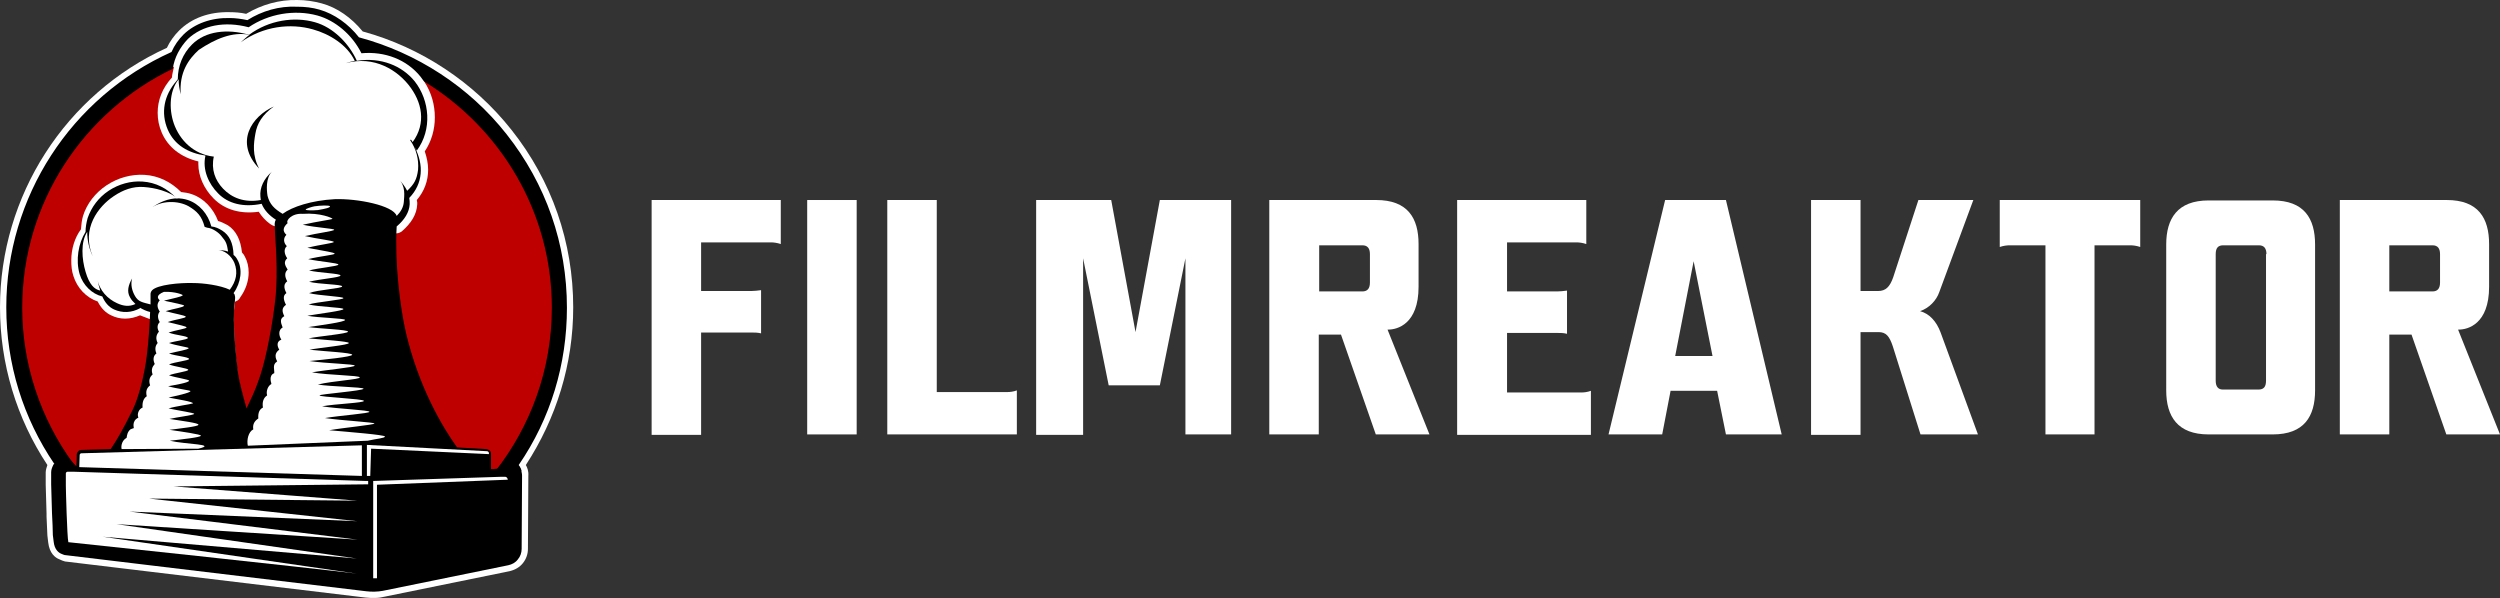
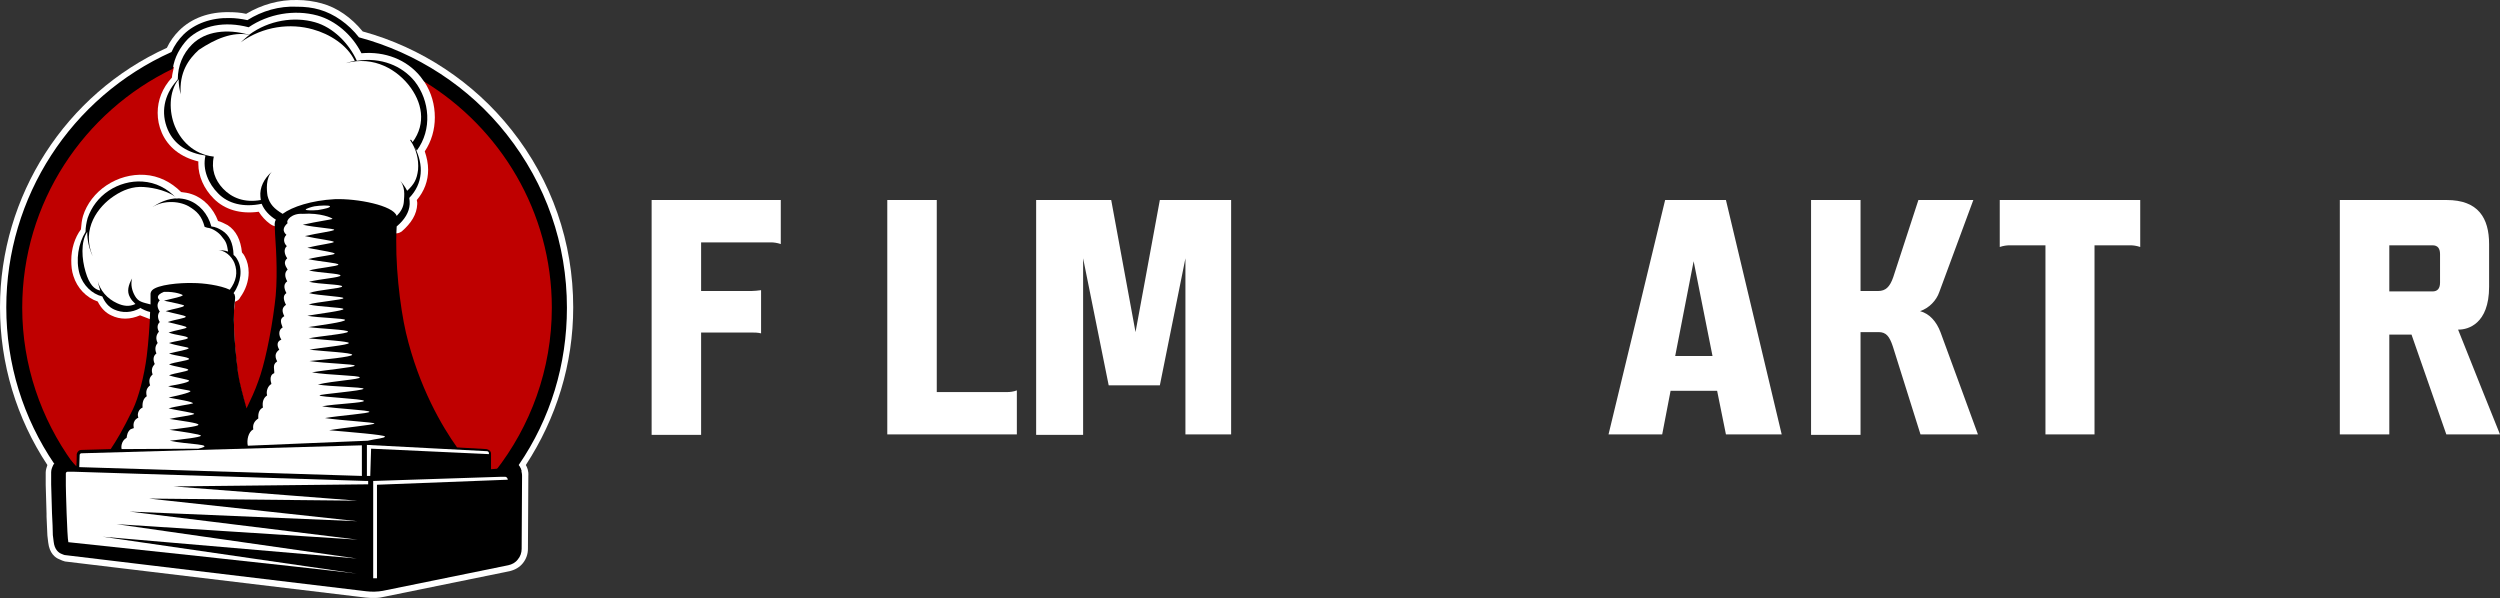
<svg xmlns="http://www.w3.org/2000/svg" xml:space="preserve" style="enable-background:new 0 0 596.2 142.7;" viewBox="0 0 596.2 142.7" y="0px" x="0px" id="Layer_1" version="1.1">
  <rect x="0" y="0" width="596.2" height="142.7" fill="#333333" stroke="none" />
  <style type="text/css">
	.st0{fill:#FFFFFF;}
	.st1{fill:#BF0000;}
  	.st2{fill:#FFFFFF;}
</style>
  <g>
    <path d="M125.4,110.9C125.4,110.9,125.4,110.9,125.4,110.9c7.3-11.2,11.3-24.1,11.3-37.6c0-15.5-5.1-30.2-14.7-42.3   c-9-11.4-21.6-19.7-35.5-23.5c-2.7-3.3-6.1-5.7-9.8-6.7C74.8,0.3,72.9,0,70.9,0c-4.3-0.1-8.5,1.1-12.2,3.3c-1.3-0.3-2.7-0.4-4-0.4   c-4.8-0.1-9,1.4-12,4.4c-1.2,1.2-2.2,2.6-2.9,4.1C15.6,22.4,0,46.7,0,73.3c0,13.4,3.9,26.4,11.3,37.6c-0.2,0.6-0.4,1.2-0.4,1.8v2.9   c0,0.3,0.1,3.7,0.2,6.9l0,0.7l0.2,4.5l0.2,1.7c0.3,2.5,1.6,3.6,2.7,4c0.4,0.2,0.9,0.4,1.3,0.5l0,0l71.6,8.6   c0.8,0.1,1.5,0.1,2.3,0.1c0.8,0,1.5-0.1,2.3-0.3l29.9-6.1c1.2-0.3,2.3-0.9,3.1-1.9c0.8-1,1.2-2.2,1.2-3.4l0.1-17.4   C126.1,112.3,125.7,111.4,125.4,110.9C125.4,111,125.4,110.9,125.4,110.9z" class="st0" />
    <g>
      <path d="M18.6,111.9l0.1-3.6c0,0,0-0.5,1.2-0.5c0,0,5.5-0.2,6.7-0.2c1.1-1.7,2.9-4.6,5.1-9.1    c1.3-2.7,2.9-8.2,3.5-12.8c0.4-3,0.7-6.6,0.8-9.5c-0.3-0.1-2.3-0.9-2.6-1c-2.3,1-4.7,1.1-6.9,0c-1.3-0.6-2.4-1.7-3.2-3.3    c-2.7-0.9-4.9-3.2-5.8-6.1c-0.4-1.2-0.5-2.4-0.5-3.7c0-2.7,0.8-5.4,2.3-7.4c0.1-1.1,0.2-2.2,0.5-3.2c0.9-2.9,2.9-5.5,5.6-7.3    c2.7-1.8,5.9-2.7,9.1-2.5c3.3,0.2,6.3,1.7,8.7,4.1c0.8,0.1,1.7,0.2,2.5,0.5c2.8,0.9,5.2,3.4,6.3,6.4c0.8,0.2,1.5,0.6,2.3,1    c2,1.3,3.1,3.5,3.4,6.5c0.3,0.3,0.5,0.6,0.7,1c0.6,1.1,0.9,2.4,0.9,3.8c0,2-0.7,4.1-2,5.9c-0.4,0.9-1.3,1-1.3,1.1    c0,0.3-0.1,0.8-0.1,1.2c-0.2,1.1-0.1,2.5-0.1,4c0,4.7,0.7,10.4,1,12.8c0.2,1.2,1.6,6.5,2.2,8.8c0.5-1.1,2.6-5.9,3.1-7    c1.3-3.6,3.1-11.8,4-18.7c0.3-2.3,0.4-5.2,0.4-7.7c0-3.5-0.1-6.5-0.2-8.9l-0.1-2c0-0.4-0.1-0.5-0.1-0.5c-0.1,0-0.7,0.1-1.7-0.6    c-1.1-0.8-2-1.8-2.7-2.9c-4.4,0.6-8.1-0.5-10.7-3.1c-2.4-2.4-3.7-5.4-3.7-8.3c0-0.2,0-0.4,0-0.6c-4.2-1-7.2-3.4-8.7-6.8    c-0.7-1.6-1-3.2-1-4.8c0-3,1.1-5.9,3.4-8.4l0,0c0,0,0,0,0,0s0,0,0,0c0-0.6,0.4-2.1,0.5-2.6C20.3,25.7,4.9,47.5,4.8,73.4    c0,13.8,4.9,27.9,13.1,38.4L18.6,111.9z" class="st1" />
      <path d="M118.6,112.8c8.5-10.8,13.6-24.6,13.6-39.3c0-22.8-12.5-43.6-31.2-54.6c0,0,0.3,0.6,0.2,0.6    c1.7,2.6,2.5,5.5,2.5,8.5c0,2.9-0.8,5.7-2.4,8.1c0.5,1.5,0.8,2.9,0.8,4.4c0,2.6-0.9,5.1-2.7,7.2c0,0.2,0.1,0.4,0.1,0.6    c0,0.1,0,0.3,0,0.4c-0.1,2.4-1.4,4.5-3.7,6.5c-1.3,0.9-1.9,0-1.9,1c0,7.8,1.2,18.6,2.4,23.6c2.9,12.2,9.1,22.5,12.4,27.4    c1.2,0.1,7.5,0.4,7.5,0.4c0.7,0.2,0.7,0.5,0.8,1.7l-0.1,3.2l0.8,0.4H118.6z" class="st1" />
    </g>
    <g>
      <path d="M17.3,111.3l0-1C9.8,99.9,5.3,87.1,5.3,73.4c0-25.1,14.7-46.8,35.9-57c0.4-2.7,1.7-5.1,3.6-7.1C48.3,6,53.6,5,59.3,6.5    c4.7-3.2,10.9-4.3,16.4-2.8c4.3,1.2,8.3,4.6,10.5,9c5.6-0.5,10.8,1.5,14.1,5.6c0.3,0.4,0.6,0.8,0.8,1.1    c18.2,11.1,30.5,31.1,30.5,54c0,14.7-5.1,28.3-13.5,39l6.3,0c-0.1-0.6-0.4-1.1-0.7-1.5c7.6-11.1,11.5-24,11.5-37.5    c0-15.2-5-29.5-14.4-41.4c-8.9-11.3-21.4-19.4-35.2-23.1c-2.5-3.2-5.9-5.6-9.4-6.6c-1.7-0.5-3.5-0.7-5.4-0.7c0,0,0,0,0,0    C66.6,1.4,62.5,2.6,59,4.8c-1.4-0.3-2.9-0.5-4.2-0.5c-4.4-0.1-8.3,1.3-11,3.9c-1.2,1.2-2.2,2.6-2.9,4.2C16.9,23.2,1.5,47,1.5,73.3    c0,13.5,4,26.4,11.5,37.4c-0.3,0.6-0.6,1.2-0.6,1.9L17.3,111.3z" />
    </g>
    <path d="M117.1,111.9c0-1.2,0-3.7,0-3.7c0-0.6-0.5-1-1.1-1.1l-7-0.4c-3.5-4.9-9.1-14.3-12.2-27.4c-1.4-6.1-2.7-16.8-2.2-25.3   c1.9-1.6,3-3.4,3.1-5.3c0-0.5,0-1-0.1-1.5c3.3-3.4,3.5-7.9,1.3-12.1l0.5,0.8c3.7-5,3.1-11.9-0.5-16.5c-3-3.7-8-5.8-13.8-4.9   c-1.9-4.2-5.7-8-10-9.2c-4.9-1.4-11-0.5-15.7,3c-5.2-1.5-10.4-0.9-13.6,2.3c-2.2,2.2-3.4,5.1-3.4,8.3l-0.3,0.4   c-3,3.4-3.8,7.6-2.1,11.6c1.6,3.7,4.9,5.6,9,6.2c-0.8,3.4,0.8,6.8,3,9c2.4,2.5,6.1,3.4,10.4,2.5c0.6,1.5,1.8,2.8,3.4,3.8   c-0.2,0.3-0.3,0.7-0.3,1l0.1,2.5c0.3,4.2,0.7,11.2-0.1,16.8c-0.9,7.2-2.5,14.5-3.9,18.2c-0.8,2.3-1.8,4.4-2.8,6.5   c-0.9-3.2-1.7-6.3-2-8.2c-0.4-3.2-1.5-12.4-0.8-17.2c0.1-0.7,0.1-1.3,0-1.5c0-0.2-0.1-0.4-0.3-0.6c1.8-2.5,2.2-5.8,0.9-8   c-0.2-0.4-0.5-0.8-0.9-1.1c-0.1-2.9-1-4.7-2.7-5.8c-0.8-0.5-1.6-0.9-2.6-1c-0.8-3-2.9-5.4-5.6-6.3c-0.9-0.3-1.8-0.4-2.7-0.4   c-2.2-2.4-5-3.8-8.1-4c-2.8-0.2-5.7,0.6-8.1,2.2c-2.4,1.6-4.1,3.9-5,6.5c-0.3,1.1-0.5,2.2-0.5,3.3C18.7,58,18,62,19,65.4   c0.8,2.6,2.9,4.7,5.4,5.3c0.6,1.4,1.5,2.5,2.8,3.1c2,0.9,4.2,0.8,6.2-0.3l0-0.1c0.7,0.4,1.5,0.8,2.4,1c-0.1,3.2-0.4,7.3-0.8,10.5   c-0.6,4.8-2,10-3.3,12.7c-2.6,5.3-3.9,7.4-5.3,9.5l-7,0.2c-0.6,0-1,0.5-1.1,1c0,0,0,1.9-0.1,2.9l-1.4-1.5l-4,1   c-0.3,0.6-0.6,1.2-0.6,1.9v2.9c0,0.3,0.1,3.7,0.2,6.9c0.1,1.9,0.2,4,0.2,5.2l0.2,1.6c0.2,1.8,1.1,2.6,1.9,2.9   c0.3,0.1,0.6,0.3,1,0.3l71.6,8.6c0.7,0.1,1.3,0.1,2,0.1c0.7,0,1.4-0.1,2-0.2l29.9-6.1c0.9-0.2,1.7-0.6,2.3-1.4   c0.6-0.7,0.9-1.6,0.9-2.5l0.1-17.4c0-1.2-0.5-1.8-0.6-2.2L117.1,111.9z" />
    <g>
      <path d="M24.5,128l60.6,5.2L27.8,125l57.5,3.7L30.9,122l54.3,2.3l-49.7-5.4l49.7,0.5L41.4,116l46.4-0.5    c0-0.4,0-0.6,0-0.7l0-0.1l-0.4,0l-69.8-2.2l-1.5,0c-0.2,0-0.4,0.2-0.4,0.4v2.9c0,0.9,0.3,12.3,0.6,13.5c0.3,0,59.2,6.3,68.8,7.5    L24.5,128z" class="st0" />
      <g>
        <path d="M72.9,50c-0.1-0.2,1.5-0.7,2.1-0.8c1.3-0.2,3.6-0.3,3.7,0c0.1,0.3-1.1,0.6-2.9,0.9     C74.5,50.2,73,50.2,72.9,50z" class="st0" />
        <g>
          <path d="M29,107.1c-0.1-0.3-0.2-1.9,1.2-2.7c0.1-0.7,0.2-1.4,0.9-2c0,0,0.7-0.3,0.8-0.3c0.1,0-0.6-1.7,1.1-2.5      c-0.4-1,0.2-2.1,1-2.4c-0.1-1.2,0.2-2.2,1-2.7c-0.3-1.2,0-2,0.8-2.6c-0.4-1.2-0.1-2,0.6-2.6c-0.4-1.1-0.1-1.8,0.5-2.5      c-0.5-1.1-0.3-2,0.4-2.5c-0.4-1-0.3-1.8,0.3-2.5c-0.5-1-0.4-1.9,0.3-2.7c-0.5-0.9-0.4-1.7,0.2-2.3c-0.5-0.8-0.6-1.8,0-2.5      c-0.6-0.9-0.8-1.8,0-2.7c-0.5-0.4-1-1.2,1-2c2.8-0.1,4.5,0.7,4.5,0.8c-0.3,0.4-2.2,0.7-4.5,1.3c2.3,0.5,4.9,1,4.8,1.2      c-0.1,0.4-2.4,0.7-4.4,1.3c2.1,0.6,4.6,1,4.8,1.3c0.1,0.4-2.3,0.6-4.3,1.3c2.7,0.7,4.5,1,4.5,1.3c-0.1,0.3-2.5,0.6-4.3,1.2      c1.8,0.7,4.6,0.8,4.6,1.3c0,0.4-3,0.7-4.5,1.2c1.6,0.6,4.6,1,4.7,1.2c0,0.4-2.8,0.8-4.7,1.3c1.6,0.6,4.7,0.8,4.8,1.3      c-0.1,0.4-3.4,0.7-4.8,1.3c1.5,0.6,4.6,0.9,4.6,1.3c-0.1,0.4-3.1,0.7-4.6,1.3c1.7,0.6,4.9,1,4.8,1.3c-0.2,0.5-3.4,1-5,1.3      c1.9,0.6,5.7,1,5.3,1.2c-0.1,0.4-3.4,1.1-5.2,1.5c2,0.4,6,1,5.8,1.4c-0.5,0.2-4.3,0.7-5.8,1.2c2.3,0.5,6.4,1.1,6.1,1.3      c-0.1,0.3-4.2,0.8-5.9,1.2c2.5,0.4,7.3,1,6.9,1.4c0.1,0.4-4.6,0.9-6.9,1.2c2.8,0.4,7.7,1.1,7.5,1.4c0,0.4-4.8,0.9-7.4,1.2      c3.8,0.9,11.5,0.8,6.8,1.9L29,107.1z" class="st0" />
          <path d="M87.7,105.1c2.2-0.5,4.1-0.6,4.1-1c0-0.4-8.8-1.1-13.3-1.5c3.4-0.6,10.8-1.3,10.8-1.6      c0-0.3-7.7-0.7-11.8-1.3c3.4-0.6,10.7-1.1,10.6-1.5c-0.1-0.4-7.5-0.7-11.3-1.3c3.2-0.6,10-0.8,10-1.3      c-0.1-0.5-10.6-0.9-10.6-1.3c-0.1-0.3,10.5-1.1,10.5-1.6c-0.1-0.4-8.2-0.5-10.9-1c3.8-0.9,10.1-1.2,10-1.7      c-0.1-0.5-7.4-0.5-11.4-1.2c3.4-0.6,10.2-1.2,10.2-1.6c0-0.4-6.8-0.5-10.8-1.1C77,85.8,84,85.1,84,84.6      c-0.1-0.5-6.6-0.8-10.2-1.2c2.6-0.5,9.4-1.1,9.4-1.6c0-0.4-6.4-0.8-9.6-1.1c2.2-0.5,9.4-1.1,9.4-1.6c0-0.5-6.6-0.7-9.5-1.1      c2.7-0.4,8.8-1.2,8.8-1.7c0-0.4-6.5-0.5-9-1c2.9-0.5,8.7-1.2,8.6-1.6c0-0.4-6-0.5-8.3-1.1c2-0.6,8.3-1.1,8.3-1.5      c0-0.4-6-0.6-8.2-1.2c2-0.8,7.9-1.1,7.9-1.6c0-0.5-5.6-0.5-7.9-1.1c2.7-0.7,7.5-1,7.5-1.5c0-0.5-5.1-0.6-7.5-1.2      c2.2-0.6,7-1,7-1.4c0-0.4-4.5-0.7-7.2-1.3c2.7-0.7,6.3-1,6.3-1.3c0-0.3-2.3-0.6-6.5-1.4c3.1-0.8,6.3-1.1,6.3-1.4      c0-0.3-3.8-0.7-6.9-1.4c3-0.7,7-1.2,7-1.5c0-0.3-4.3-0.5-7.5-1.2c3.5-0.8,6.7-1.2,7.1-1.4c0-0.2-2.9-1.5-7.1-1.2      c-2.6-0.2-4.1,1.6-3.6,2.2c-1.1,1-1.3,1.9-0.3,2.8c-0.8,0.8-0.7,1.9,0.1,2.7c-0.8,0.7-0.6,1.9,0.1,2.9c-0.9,0.8-0.6,1.6,0.1,2.7      c-0.8,0.7-0.7,1.7-0.1,2.8c-1.2,0.8-0.5,2.2-0.2,2.8c-0.9,0.6-0.7,1.6-0.1,2.8c-1,0.7-1,1.5-0.4,2.7c-1.1,0.6-0.9,1.4-0.4,2.7      c-1.1,0.6-0.9,2-0.3,2.9c-1.1,0.4-1.1,1.4-0.5,2.4c-1.7,1.2-0.4,2.8-0.5,2.8c-0.2,0-0.1,0.1-0.1,0.1c-1.1,0.6-0.5,2-0.6,2.7      c-1.4,0.5-0.7,2.4-0.7,2.4c0,0.1,0,0.1,0,0.2c-0.8,0.4-1.3,1.7-1,2.7c-0.9,0.6-1.2,1.6-1,2.9c-0.8,0.4-1.2,1.2-1.1,2.6      c-0.9,0.6-1.4,1.4-1.2,2.6c-1.2,0.6-1.6,2.6-1.3,3.9L87.7,105.1z" class="st0" />
          <path d="M49.4,54.3c1.3,0.1,2.8,1.2,3.4,2c1.2,1.4,1.3,1.9,1.6,3.7c-0.8-0.3-1.8-0.4-2.8-0.3c1.9-0.3,3.7,1.5,4.3,3      c0.9,2.3,0.4,4.4-1.1,6.4c-2.3-1.1-6.4-1.6-8.7-1.6c-3.3-0.1-8.5,0.4-9.8,1.7c-0.3,0.3-0.4,0.7-0.4,0.9c0,0.6,0,1.5,0,2.5      c-1.9-0.5-2.9-0.6-3.7-2c-0.7-1.2-1.1-2.7-0.7-4.2c-0.9,1.6-1.3,3.1-0.5,4.5c0.3,0.6,0.8,1.1,1.3,1.6c-1.5,0.7-2.9,0.5-4.4-0.2      c-2.2-1-4.2-3-4.7-5.8c0.2,1,0.4,1.9,0.7,2.8c-1.4-0.3-2.6-1.4-3.5-4.5c-0.9-3-1.2-7.1,0.4-9.5c0,1.9,0.4,3.9,1.3,5.8      c-2.8-6.6,1.4-11.9,5-14.3c2.2-1.5,4.6-2.4,7.2-2.2c2.8,0.2,5.8,1,8.1,2.7c-2.2,0-4.5,0.9-6.6,2.5c2.6-2.1,6.7-2,9.2-0.6      c2,1.2,3.1,2.3,3.8,4.9L49.4,54.3z" class="st0" />
          <path d="M51.7,37.4c-4.7-0.2-8.3-3.2-10-7.3c-1.4-3.4-1.5-8.2,0.9-11.2c0,1.2,0.2,2.4,0.5,3.6      c-0.4-5.3,1.9-8.4,4.3-10.6c3.9-2.6,8-4.4,12.1-3.6c-0.7,0.5-1.4,1.2-2.1,1.8C62.8,6.2,69.3,5.5,74.6,7c4,1.1,8.2,3.7,10,7.5      c-1.1,0.2-2.2,0.6-3.4,1C88,12.9,94,16,97.4,20.2c3.3,4.1,4.3,9.2,1,13.7c-0.1-0.2-0.2-0.4-0.4-0.6l-0.2,0.1      c1.5,2.2,2.1,4.6,1.9,7.1c-0.3,2.3-0.9,3.4-2.6,5c-0.5-1-1.2-1.9-2.1-2.9c1.8,1.8,1.4,4,1.3,5.6c-0.1,1.2-0.7,2.3-1.7,3.3      c-0.8-2.5-9.4-4.2-14.8-4c-5.5,0.3-10.1,1.8-12.4,3.5c-2-1.2-3.1-2.3-3.6-4.3c-0.2-1.2-0.5-4.3,1.1-5.8c-2,1.7-3,3.9-2.8,6      c0,0.3,0.1,0.6,0.1,0.8c-3.9,0.7-6.9-0.5-9-2.7c-1.9-2-2.9-4.6-2.2-7.7L51.7,37.4z" class="st0" />
        </g>
      </g>
      <path d="M86.3,106.2l-66.9,1.9c-0.2,0-0.4,0.2-0.4,0.4l-0.1,2.9l67.4,2.1L86.3,106.2z" class="st0" />
      <path d="M87.5,113.5l0.8,0l0.2-6.5l28.1,1.3v-0.2c0-0.3-0.2-0.5-0.5-0.5l-28.6-1.5L87.5,113.5z" class="st0" />
      <path d="M89.9,137.9l0-22.3c0,0,31.2-1.2,31.2-1.2c0-0.3-0.3-0.7-0.6-0.7l-0.9,0L89,114.7v23.2L89.9,137.9z" class="st0" />
-       <path d="M61.8,40.2L61.8,40.2c-1.7-3.2-1.3-6-0.9-8.3c0.4-2.4,1.6-4.5,4.4-6.5l0,0C60.1,27.7,55.8,33.9,61.8,40.2z" />
    </g>
  </g>
  <g>
    <path d="M155.4,103.6V47.7h30.8v10.5c-0.9-0.3-1.7-0.4-2.4-0.4h-16.6v11.6h12c0.7,0,1.5-0.1,2.3-0.2v10.3c-0.8-0.2-1.6-0.2-2.3-0.2   h-12v24.4H155.4z" class="st2" />
-     <path d="M204.3,47.7v55.9h-11.8V47.7H204.3z" class="st2" />
    <path d="M223.4,93.5h16.8c0.7,0,1.5-0.1,2.3-0.4v10.5h-30.9V47.7h11.8V93.5z" class="st2" />
    <path d="M293.7,103.6h-11V61.6l-6.1,30.3h-12.2l-6.1-30.3v42.1h-11.2V47.7H265l5.8,31.5l5.8-31.5h17V103.6z" class="st2" />
-     <path d="M340.9,103.6h-12.8l-8.3-23.8h-5.3v23.8h-11.8V47.7h25.5c7.5,0,10.1,4.3,10.1,10.5v10.2c0,8.9-5.1,10.2-7.2,10.2h-0.2   L340.9,103.6z M314.6,69.5h10.3c1.1,0,1.8-0.6,1.8-2.1v-6.8c0-1.4-0.6-2.1-1.8-2.1h-10.3V69.5z" class="st2" />
-     <path d="M359.4,57.9v11.6h12c0.7,0,1.5-0.1,2.3-0.2v10.3c-0.8-0.2-1.6-0.2-2.3-0.2h-12v14.2h17.7c0.7,0,1.5-0.1,2.3-0.4v10.5h-31.9   V47.7h30.8v10.5c-0.9-0.3-1.7-0.4-2.4-0.4H359.4z" class="st2" />
    <path d="M398.4,93.2l-2,10.4h-12.8l13.5-55.9h14.5l13.3,55.9h-13.3l-2.1-10.4H398.4z M408.4,84.9l-4.5-22.6l-4.4,22.6H408.4z" class="st2" />
    <path d="M443.7,79.3v24.4h-11.8V47.7h11.8v21.7h4.2c1.8,0,2.8-1,3.6-3.3l6-18.4h13.1l-8.1,21.9c-0.7,2.1-2.5,3.9-4.6,4.6   c2.2,0.6,3.9,2.4,4.9,5.1l8.9,24.3H458l-6.6-21c-0.8-2.4-1.6-3.4-3.4-3.4H443.7z" class="st2" />
    <path d="M499.5,103.6h-11.7V58.5h-8.5c-0.7,0-1.5,0.1-2.4,0.4V47.7h33.5v11.2c-0.9-0.3-1.7-0.4-2.4-0.4h-8.5V103.6z" class="st2" />
-     <path d="M516.6,58.3c0-6.2,2.7-10.5,10.1-10.5h15.3c7.5,0,10.1,4.3,10.1,10.5v34.8c0,6.2-2.6,10.5-10.1,10.5h-15.3   c-7.4,0-10.1-4.3-10.1-10.5V58.3z M540.5,60.6c0-1.4-0.6-2.1-1.8-2.1h-8.5c-1.2,0-1.8,0.6-1.8,2.1v30.2c0,1.4,0.6,2.1,1.7,2.1h8.5   c1.2,0,1.8-0.6,1.8-2.1V60.6z" class="st2" />
    <path d="M596.2,103.6h-12.8l-8.3-23.8h-5.3v23.8H558V47.7h25.5c7.5,0,10.1,4.3,10.1,10.5v10.2c0,8.9-5.1,10.2-7.2,10.2h-0.2   L596.2,103.6z M569.8,69.5h10.3c1.1,0,1.8-0.6,1.8-2.1v-6.8c0-1.4-0.6-2.1-1.8-2.1h-10.3V69.5z" class="st2" />
  </g>
</svg>